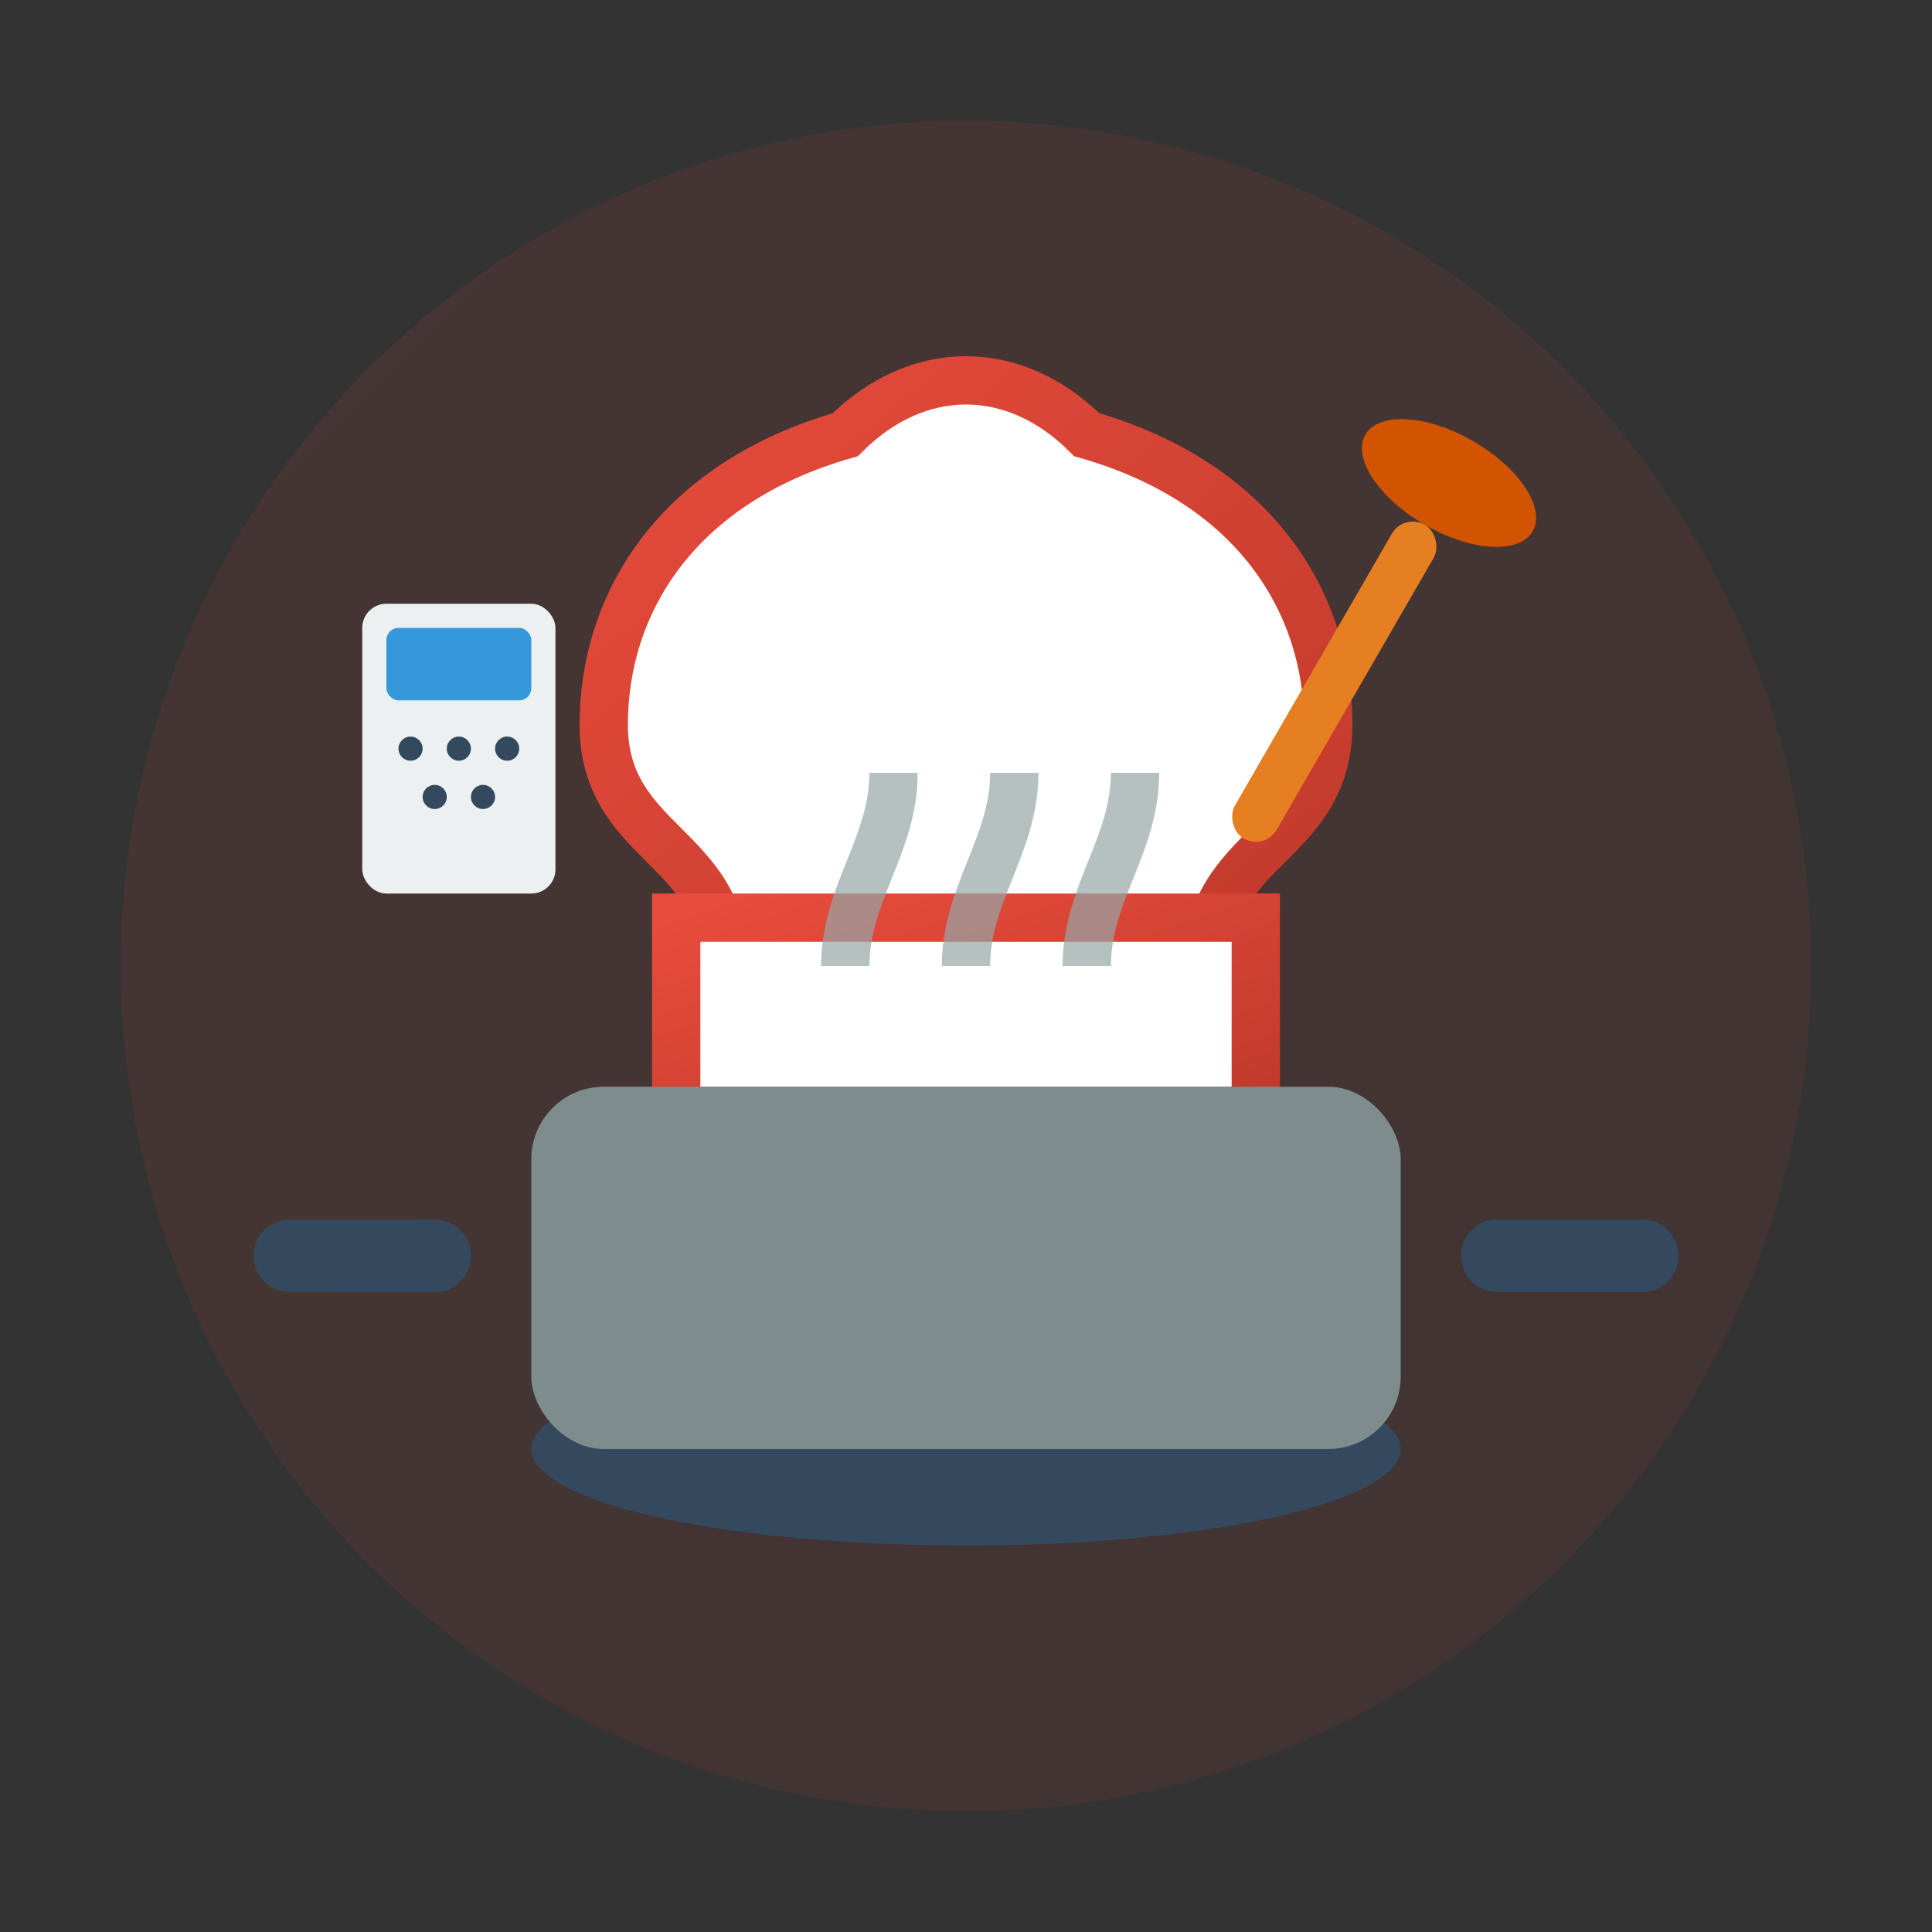
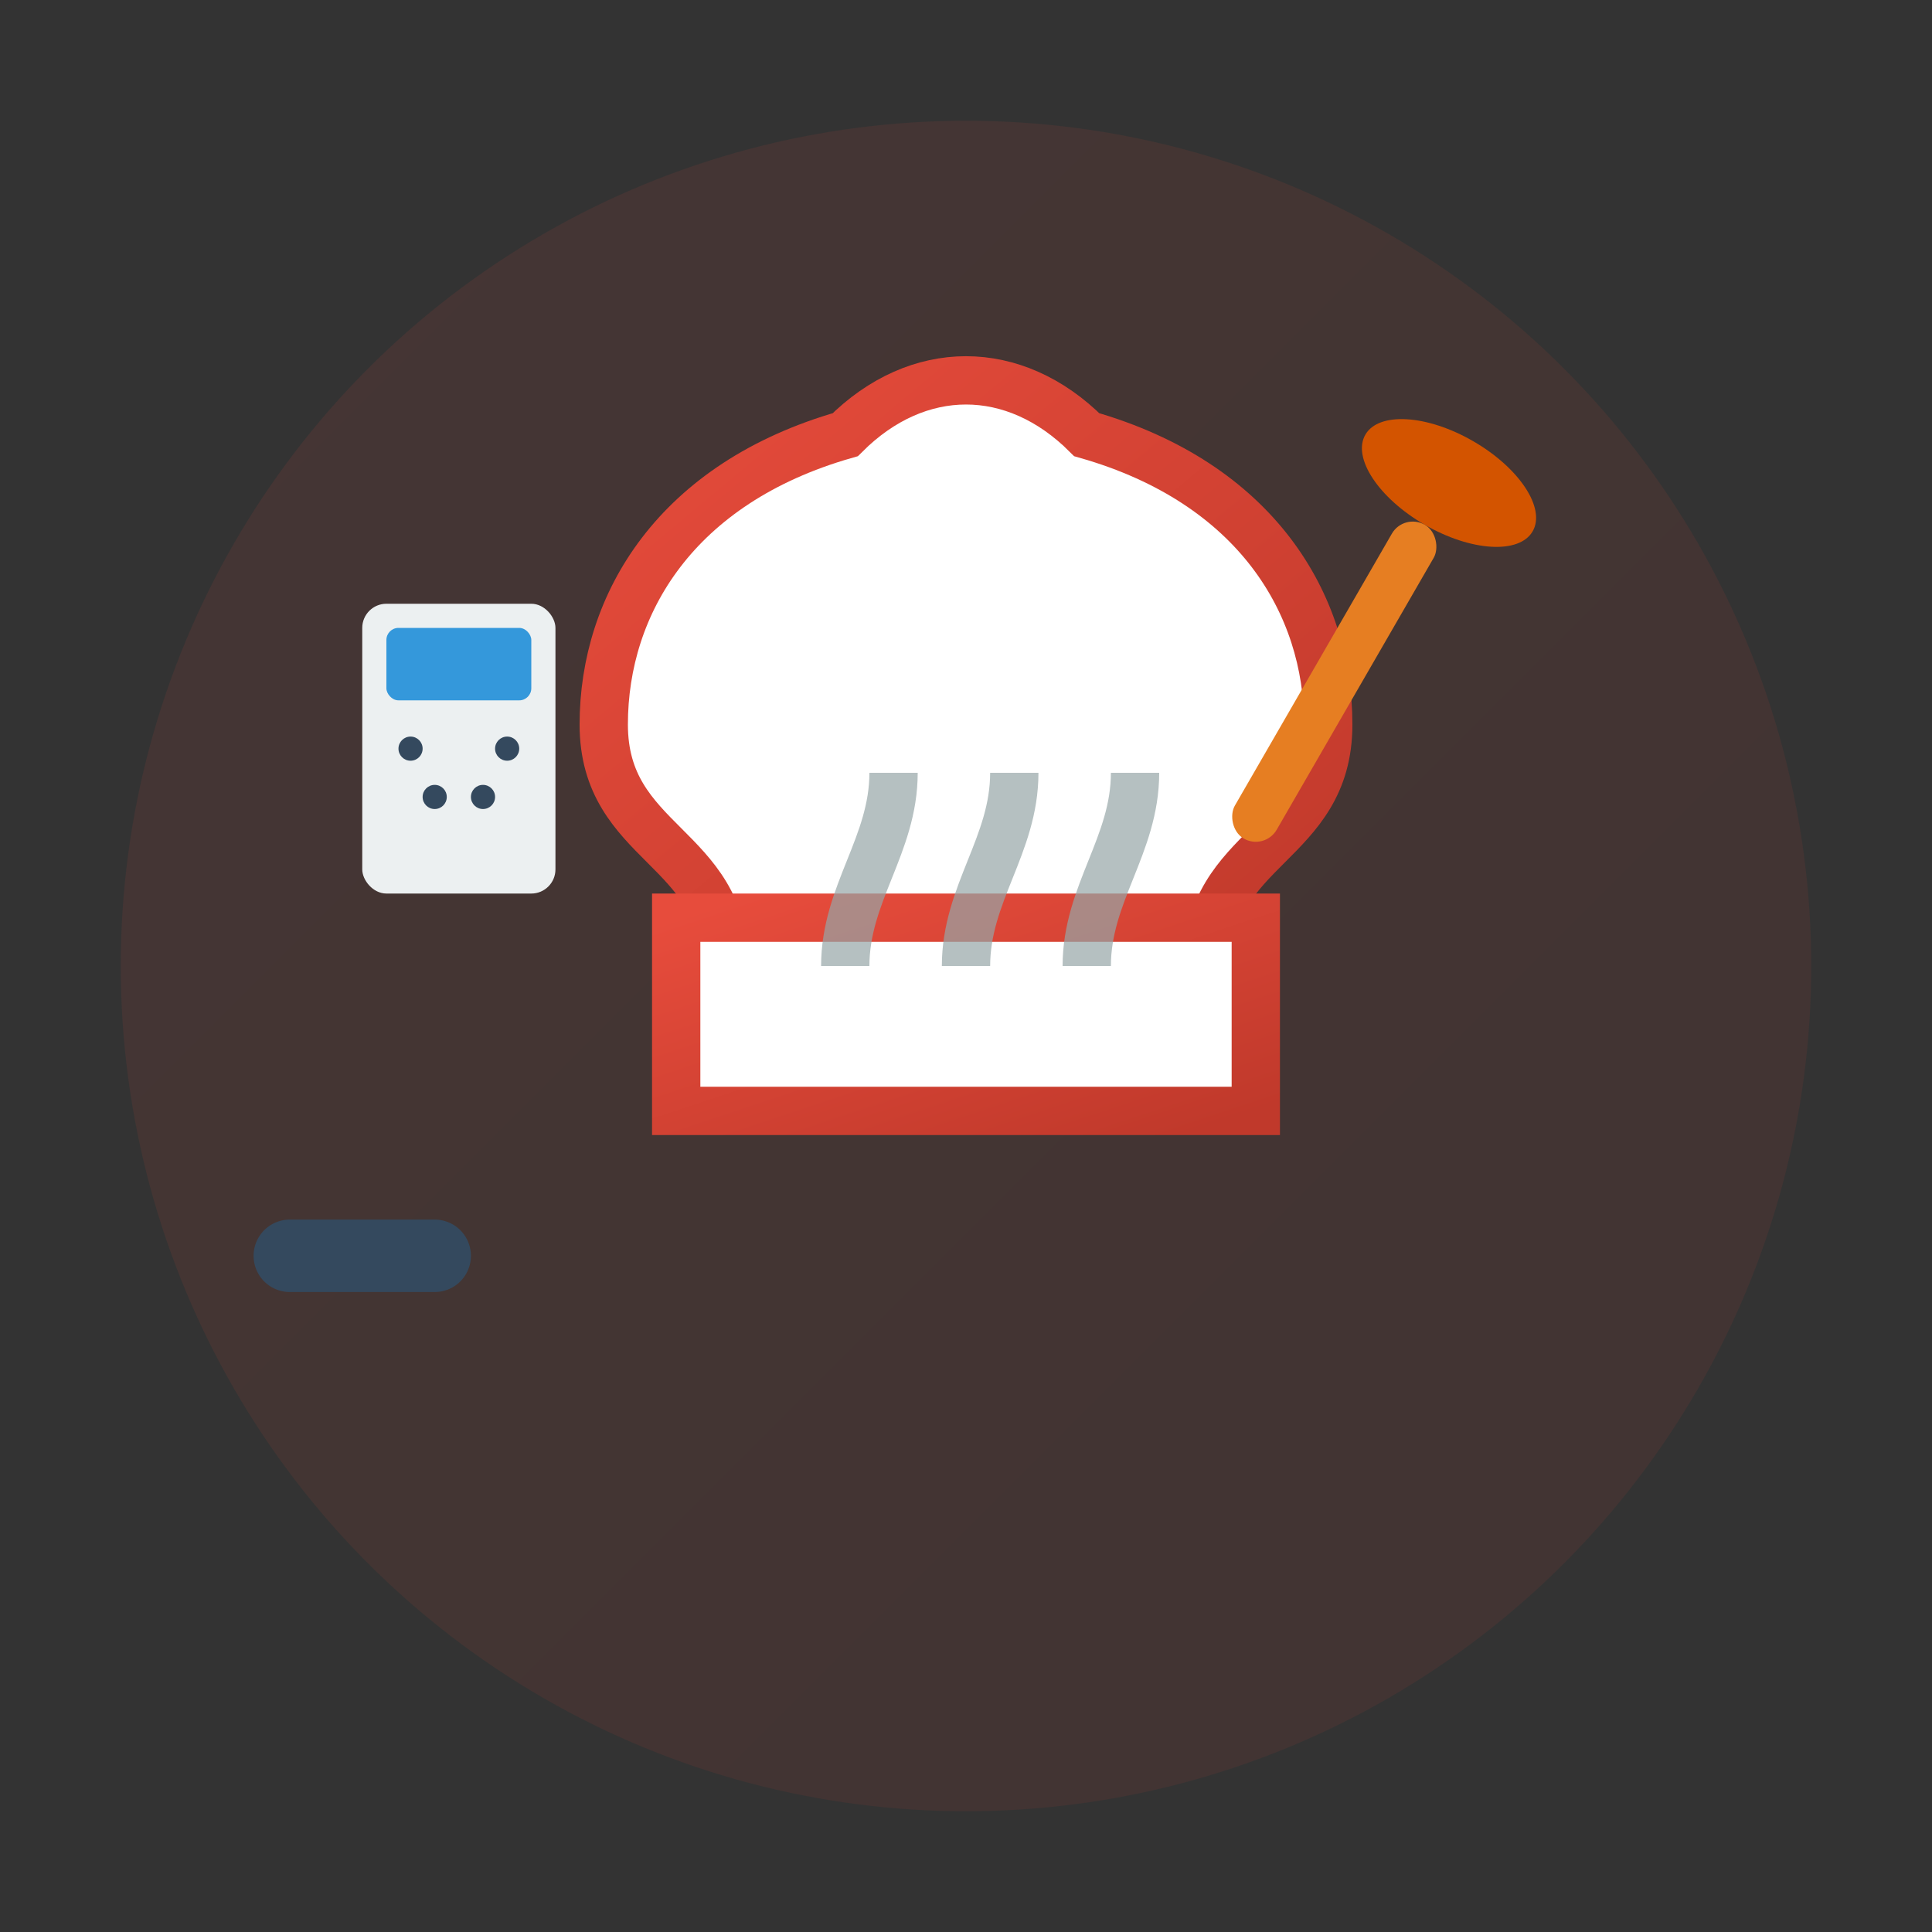
<svg xmlns="http://www.w3.org/2000/svg" width="80" height="80" viewBox="0 0 80 80" fill="none">
  <rect x="0" y="0" width="80" height="80" fill="#333333" stroke="none" />
  <defs>
    <linearGradient id="kitchenGradient" x1="0%" y1="0%" x2="100%" y2="100%">
      <stop offset="0%" style="stop-color:#e74c3c;stop-opacity:1" />
      <stop offset="100%" style="stop-color:#c0392b;stop-opacity:1" />
    </linearGradient>
  </defs>
  <circle cx="40" cy="40" r="35" fill="url(#kitchenGradient)" opacity="0.1" />
-   <path d="M25 30C25 25 28 20 35 18C38 15 42 15 45 18C52 20 55 25 55 30C55 35 50 35 50 40H30C30 35 25 35 25 30Z" fill="#fff" stroke="url(#kitchenGradient)" stroke-width="2" />
+   <path d="M25 30C25 25 28 20 35 18C38 15 42 15 45 18C52 20 55 25 55 30C55 35 50 35 50 40H30C30 35 25 35 25 30" fill="#fff" stroke="url(#kitchenGradient)" stroke-width="2" />
  <rect x="28" y="38" width="24" height="8" fill="#fff" stroke="url(#kitchenGradient)" stroke-width="2" />
-   <ellipse cx="40" cy="60" rx="18" ry="4" fill="#34495e" />
-   <rect x="22" y="45" width="36" height="15" fill="#7f8c8d" rx="3" />
  <line x1="18" y1="52" x2="12" y2="52" stroke="#34495e" stroke-width="3" stroke-linecap="round" />
-   <line x1="62" y1="52" x2="68" y2="52" stroke="#34495e" stroke-width="3" stroke-linecap="round" />
  <g stroke="#95a5a6" stroke-width="2" fill="none" opacity="0.7">
    <path d="M35 40C35 37 37 35 37 32" />
    <path d="M40 40C40 37 42 35 42 32" />
    <path d="M45 40C45 37 47 35 47 32" />
  </g>
  <g transform="translate(60,20) rotate(30)">
    <ellipse cx="0" cy="0" rx="4" ry="2" fill="#d35400" />
    <rect x="-1" y="2" width="2" height="15" fill="#e67e22" rx="1" />
  </g>
  <g transform="translate(15,25)">
    <rect x="0" y="0" width="8" height="12" fill="#ecf0f1" rx="1" />
    <rect x="1" y="1" width="6" height="3" fill="#3498db" rx="0.5" />
    <circle cx="2" cy="6" r="0.5" fill="#34495e" />
-     <circle cx="4" cy="6" r="0.5" fill="#34495e" />
    <circle cx="6" cy="6" r="0.5" fill="#34495e" />
    <circle cx="3" cy="8" r="0.5" fill="#34495e" />
    <circle cx="5" cy="8" r="0.5" fill="#34495e" />
  </g>
</svg>